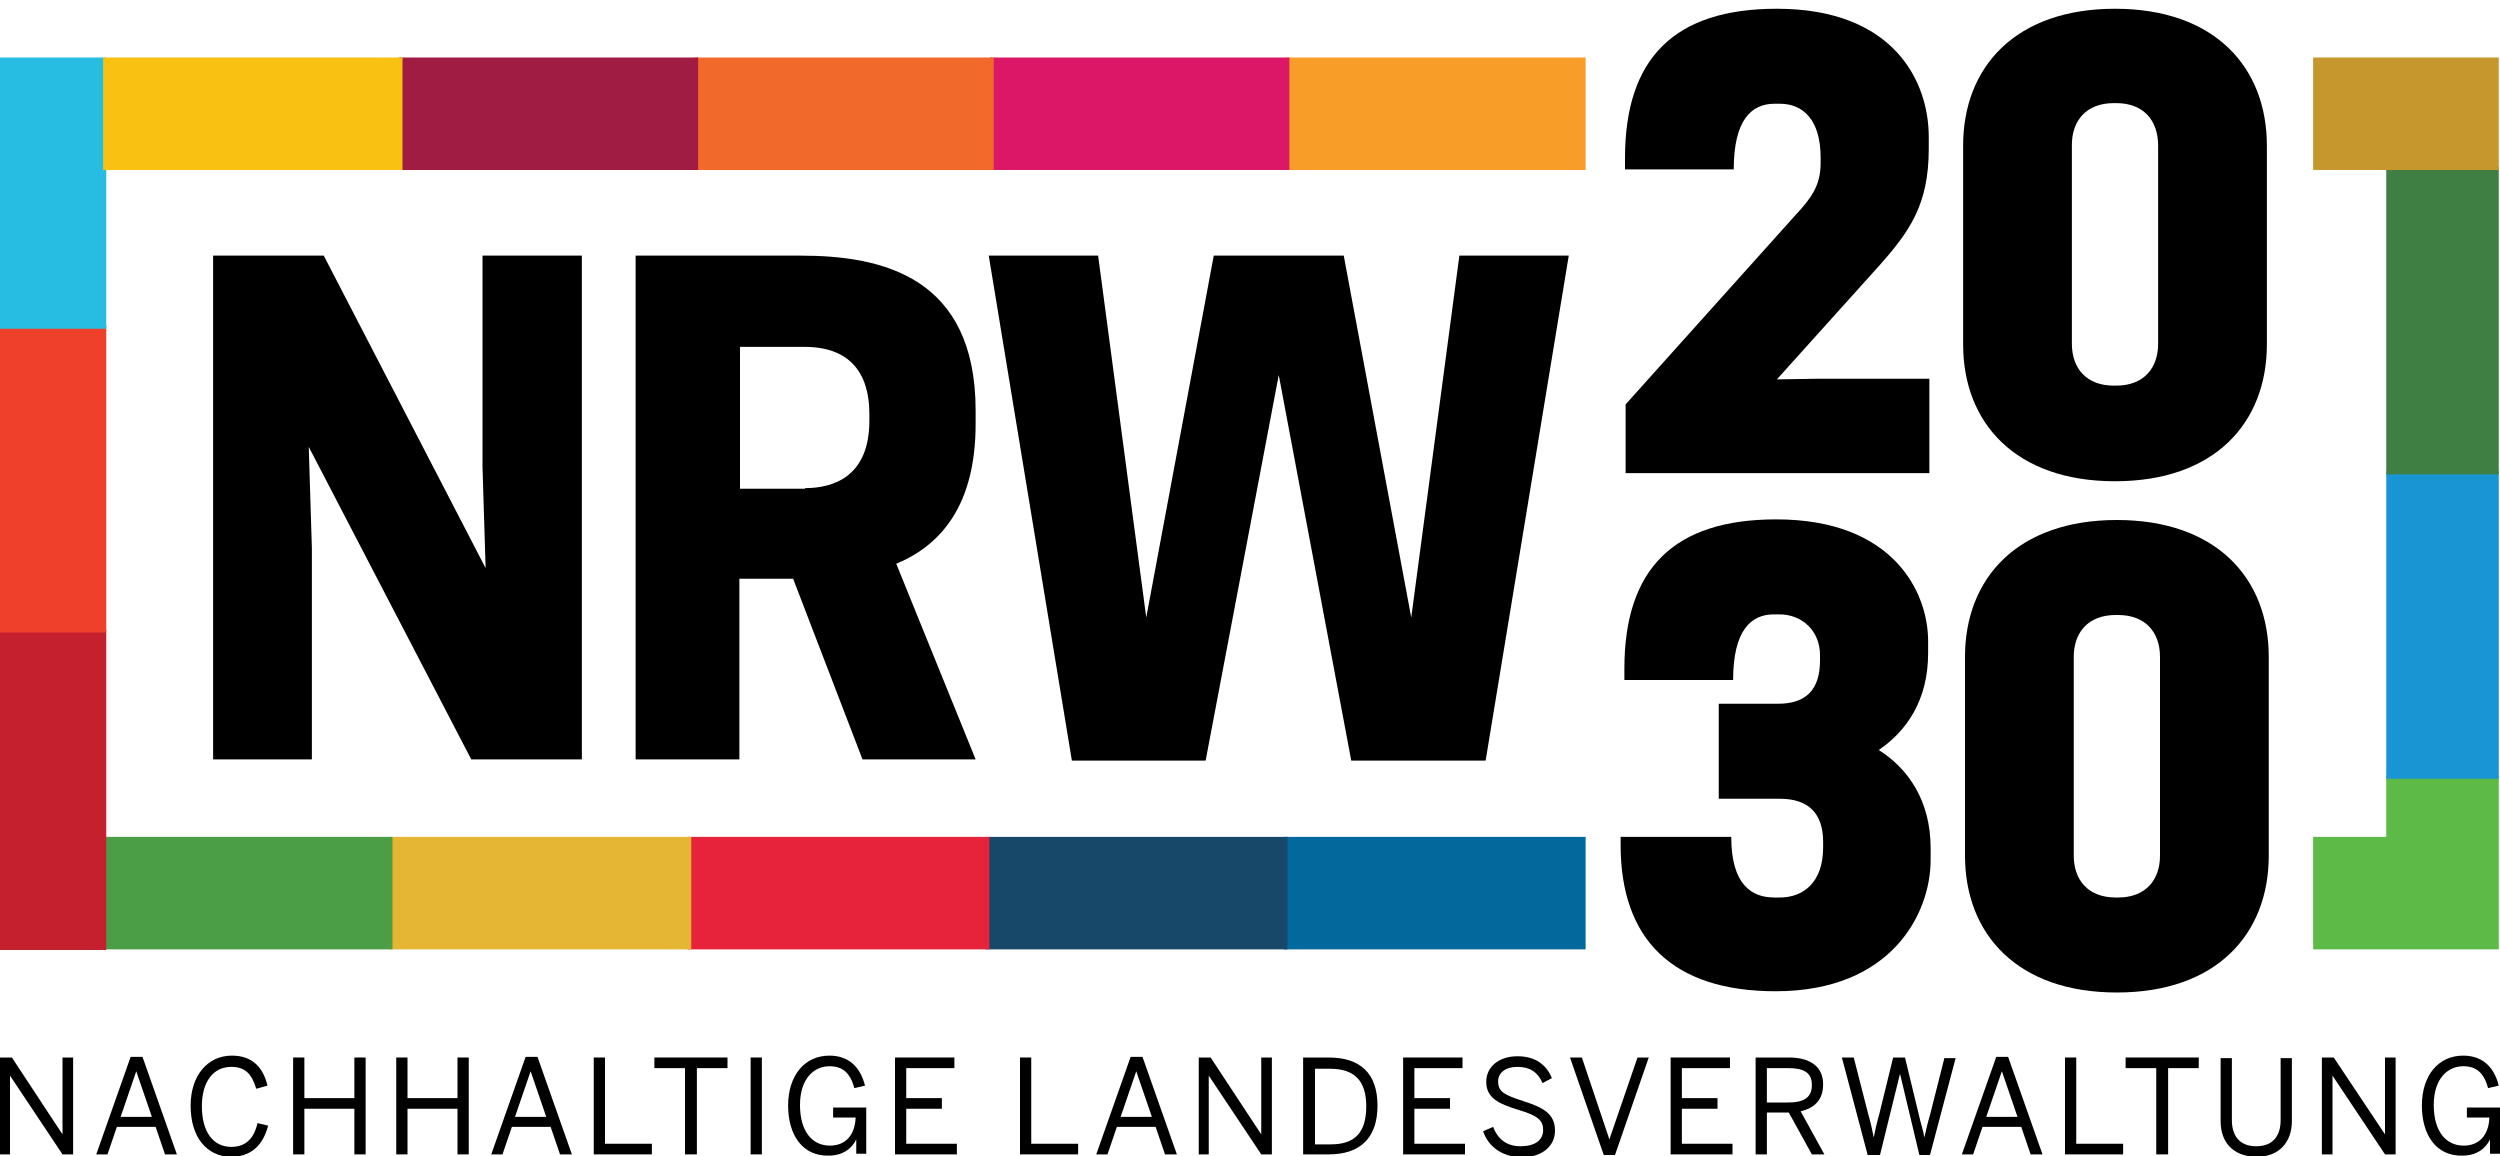
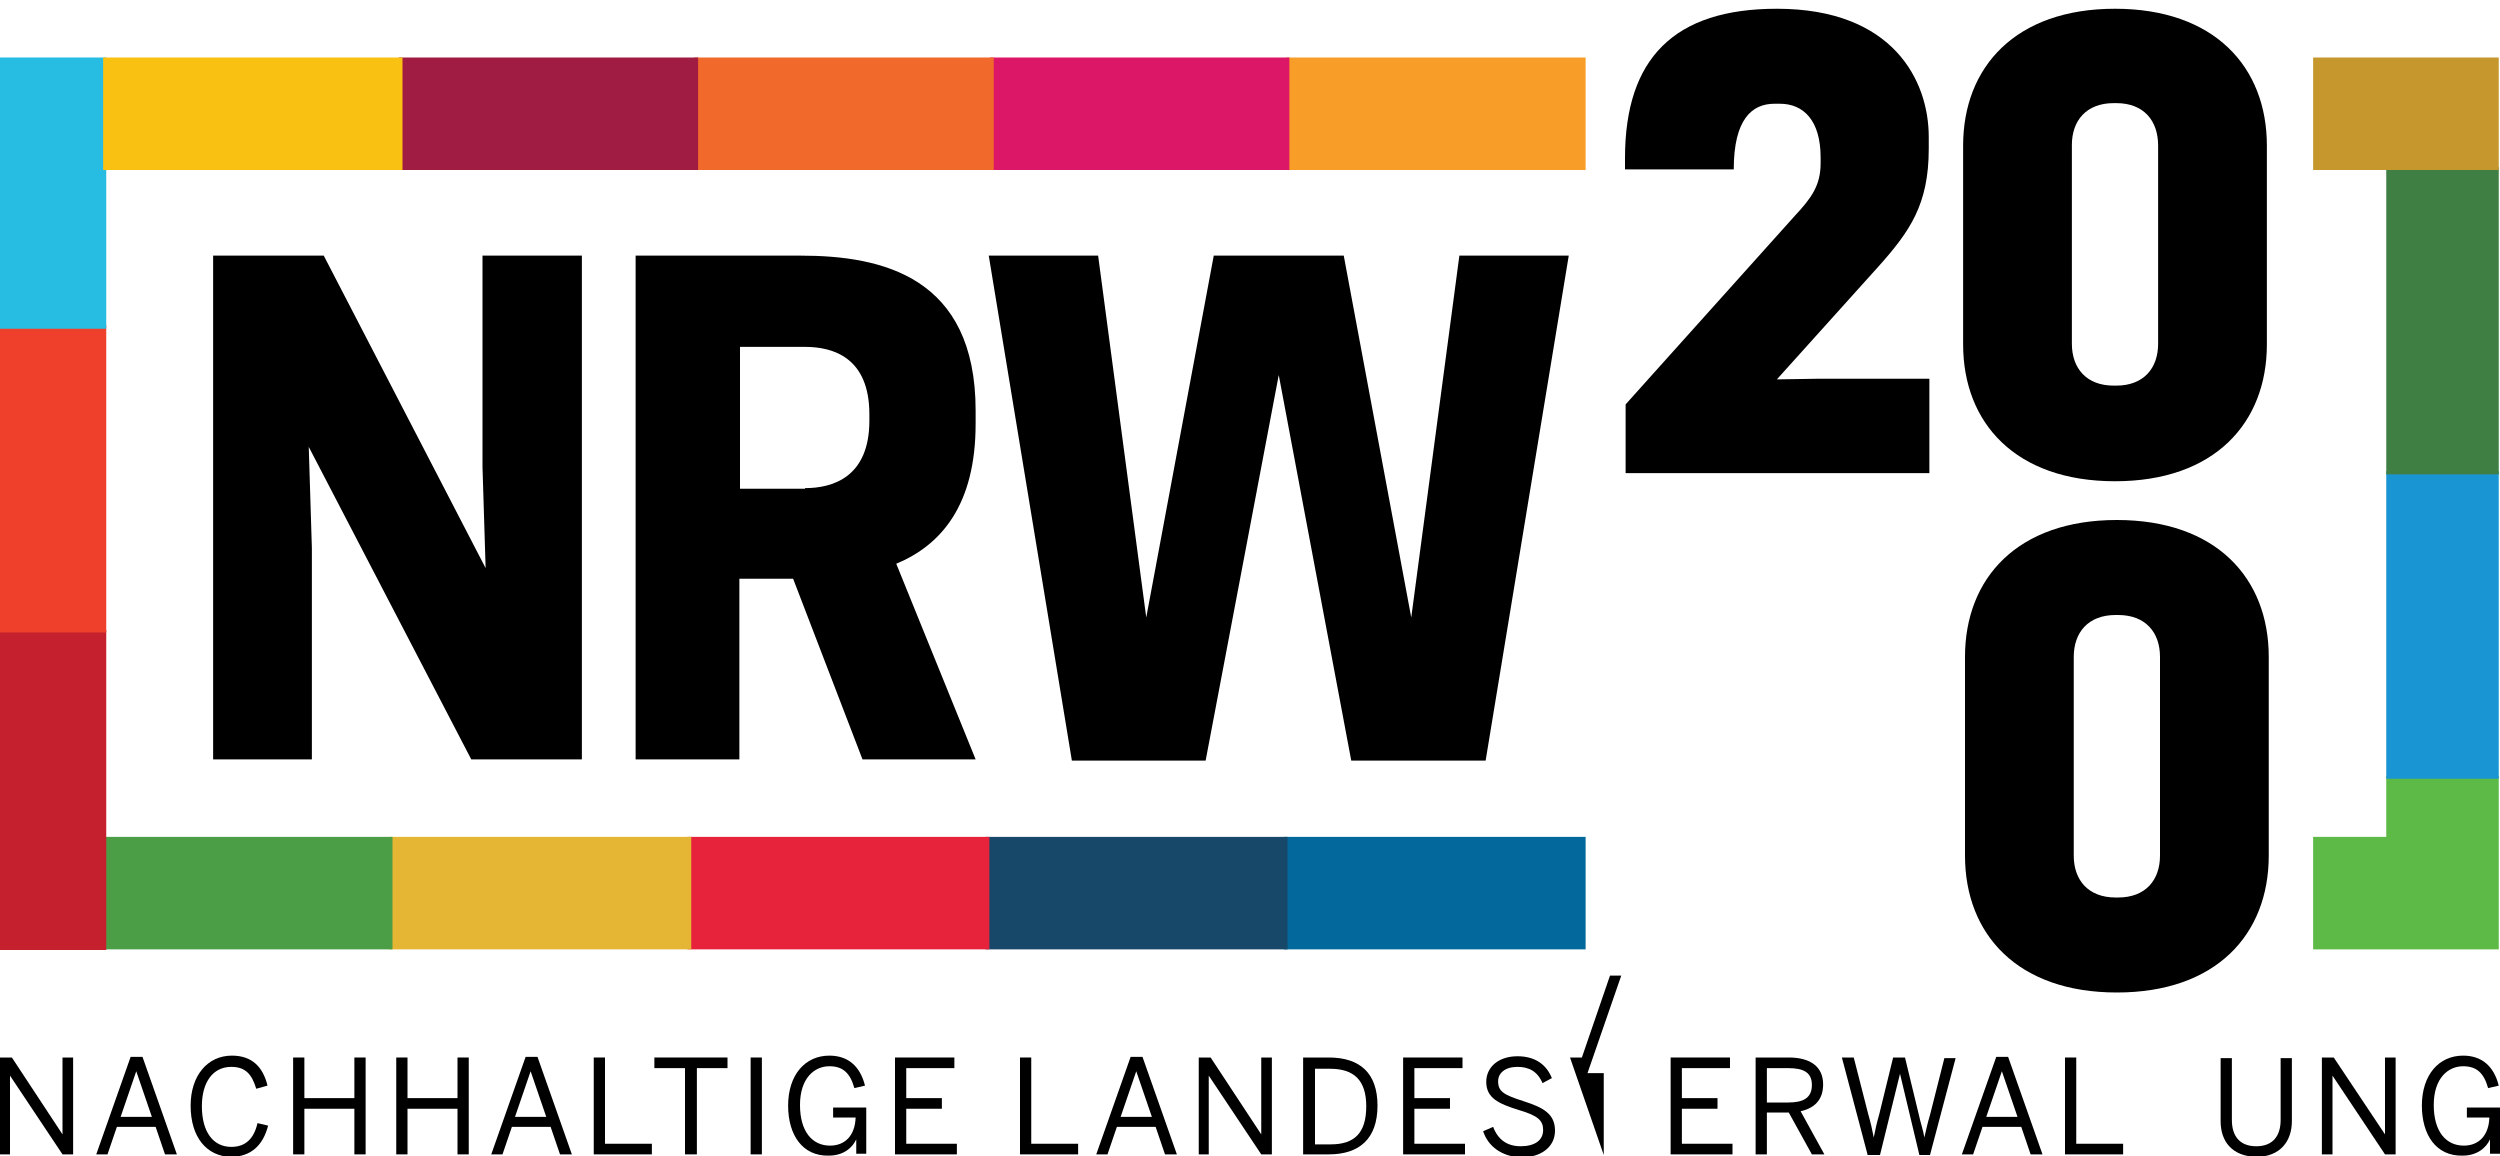
<svg xmlns="http://www.w3.org/2000/svg" version="1.1" id="Ebene_1" x="0px" y="0px" viewBox="0 0 400 185" style="enable-background:new 0 0 400 185;" xml:space="preserve">
  <style type="text/css">
	.st0{fill:#5EBA47;}
	.st1{fill:#03699C;}
	.st2{fill:#17486A;}
	.st3{fill:#E7223B;}
	.st4{fill:#E4B633;}
	.st5{fill:#4B9E46;}
	.st6{fill:#C4202E;}
	.st7{fill:#1995D3;}
	.st8{fill:#EE402B;}
	.st9{fill:#407F44;}
	.st10{fill:#27BCE1;}
	.st11{fill:#F89D28;}
	.st12{fill:#DC1768;}
	.st13{fill:#F16A2B;}
	.st14{fill:#A11C43;}
	.st15{fill:#C6972D;}
	.st16{fill:#F9C213;}
</style>
  <g>
    <g>
      <polygon class="st0" points="381.8,124.1 381.8,133.9 370.1,133.9 370.1,151.9 399.8,151.9 399.8,124.1   " />
      <rect x="205.4" y="133.9" class="st1" width="48.3" height="18" />
      <rect x="157.7" y="133.9" class="st2" width="48.3" height="18" />
      <rect x="110" y="133.9" class="st3" width="48.3" height="18" />
      <rect x="62.3" y="133.9" class="st4" width="48.3" height="18" />
      <rect x="16.5" y="133.9" class="st5" width="46.3" height="18" />
      <rect x="-0.2" y="100.8" class="st6" width="17.2" height="51.2" />
      <rect x="381.8" y="75.4" class="st7" width="18" height="49.2" />
      <rect x="-0.2" y="52" class="st8" width="17.2" height="49.2" />
      <rect x="381.8" y="26.7" class="st9" width="18" height="49.2" />
      <rect x="-0.2" y="9.2" class="st10" width="17.2" height="43.4" />
      <rect x="205.8" y="9.2" class="st11" width="47.9" height="18" />
      <rect x="158.4" y="9.2" class="st12" width="47.9" height="18" />
      <rect x="111.1" y="9.2" class="st13" width="47.9" height="18" />
      <rect x="63.8" y="9.2" class="st14" width="47.9" height="18" />
      <rect x="370.1" y="9.2" class="st15" width="29.7" height="18" />
      <rect x="16.5" y="9.2" class="st16" width="47.9" height="18" />
    </g>
    <g>
      <g>
        <path d="M308.7,60.5v15.2h-48.6V64.7l27.1-30.2c2.6-2.8,4.1-4.8,4.1-8.4v-0.9c0-6-2.8-8.6-6.5-8.6h-0.9c-3.6,0-6.5,2.5-6.5,10.5     h-17.4v-1.8c0-16,7.9-23.9,24.3-23.9c18.6,0,24.3,11.5,24.3,20.5v1.9c0,8.9-3,13.2-8.1,18.9l-16.2,18l6.5-0.1H308.7z" />
        <path d="M338.4,77c-15.9,0-24.3-9.3-24.3-21.9V23.3c0-12.6,8.4-21.9,24.3-21.9c15.9,0,24.3,9.3,24.3,21.9v31.8     C362.7,67.7,354.3,77,338.4,77z M338.6,16.5h-0.4c-4.4,0-6.7,2.8-6.7,6.7v31.8c0,3.9,2.3,6.7,6.7,6.7h0.4c4.4,0,6.7-2.8,6.7-6.7     V23.3C345.3,19.3,343,16.5,338.6,16.5z" />
-         <path d="M283.9,143.6h0.9c3.6,0,6.9-2.3,6.9-8v-0.9c0-4.6-2.4-6.9-6.9-6.9H275v-15.2h9.5c4.5,0,6.7-2.3,6.7-6.9v-0.9     c0-3.8-2.8-6.5-6.5-6.5h-0.9c-3.6,0-6.5,2.5-6.5,10.5h-17.4v-1.8c0-16,7.9-23.9,24.3-23.9c18.6,0,24.3,11.5,24.3,19.5v1.9     c0,7.6-3.5,12.5-7.9,15.5c4.6,2.9,8.3,8,8.3,15.7v1.9c0,8.5-6.2,21-24.8,21c-16.5,0-24.8-8.3-24.8-23.4v-1.3H277     C277,141.6,280.3,143.6,283.9,143.6z" />
        <path d="M338.7,158.8c-15.9,0-24.3-9.3-24.3-21.9v-31.8c0-12.6,8.4-21.9,24.3-21.9c15.9,0,24.3,9.3,24.3,21.9v31.8     C363,149.5,354.6,158.8,338.7,158.8z M338.9,98.4h-0.4c-4.4,0-6.7,2.8-6.7,6.7v31.8c0,3.9,2.3,6.7,6.7,6.7h0.4     c4.4,0,6.7-2.8,6.7-6.7v-31.8C345.6,101.2,343.3,98.4,338.9,98.4z" />
      </g>
    </g>
    <g>
      <path d="M93.1,121.5H75.4l-26-50l0.5,16.2v33.8H34.1V40.9h17.7l25.9,50l-0.5-16.2V40.9h15.9V121.5z" />
      <path d="M118.4,121.5h-16.7V40.9h26.4c13.1,0,28,3.4,28,24.8v2.1c0,13-5.5,19.4-12.7,22.4l12.7,31.3H138l-11.1-28.9h-8.6V121.5z     M128.8,78.1c4.5,0,10.3-1.8,10.3-10.8v-1c0-9.1-5.8-10.8-10.3-10.8h-10.4v22.7H128.8z" />
      <path d="M204.6,60l-11.7,61.7h-21.4l-13.3-80.8h17.5l7.7,57.9l10.8-57.9H215l10.8,57.9l7.7-57.9h17.5l-13.3,80.8h-21.5L204.6,60z" />
    </g>
  </g>
  <g>
    <path d="M0,184.7v-15.5h1.9l8.1,12.3h0v-12.3h1.7v15.5h-1.7l-8.4-12.6h0v12.6H0z" />
    <path d="M15.4,184.7l5.5-15.6h1.9l5.5,15.6h-1.9l-1.5-4.4h-6.2l-1.5,4.4H15.4z M19.3,178.7h5l-2.5-7.3h0L19.3,178.7z" />
    <path d="M30.5,176.9c0-4.8,2.7-8,6.6-8c3.3,0,5,1.9,5.7,4.8l-1.8,0.5c-0.7-2.3-1.7-3.5-4-3.5c-2.9,0-4.7,2.4-4.7,6.3   c0,4.1,1.8,6.5,4.7,6.5c2.2,0,3.6-1.2,4.2-3.8l1.7,0.4c-0.8,3.1-2.7,5-6,5C33.1,185,30.5,182,30.5,176.9z" />
    <path d="M46.9,184.7v-15.5h1.8v6.5h8v-6.5h1.8v15.5h-1.8v-7.3h-8v7.3H46.9z" />
    <path d="M63.4,184.7v-15.5h1.8v6.5h8v-6.5H75v15.5h-1.8v-7.3h-8v7.3H63.4z" />
    <path d="M78.6,184.7l5.5-15.6H86l5.5,15.6h-1.9l-1.5-4.4h-6.2l-1.5,4.4H78.6z M82.4,178.7h5l-2.5-7.3h0L82.4,178.7z" />
    <path d="M95,184.7v-15.5h1.8V183h7.5v1.7H95z" />
    <path d="M109.6,184.7v-13.8h-4.9v-1.7h11.7v1.7h-4.9v13.8H109.6z" />
    <path d="M120.1,184.7v-15.5h1.8v15.5H120.1z" />
    <path d="M126.1,176.9c0-4.9,2.7-8,6.6-8c2.9,0,4.9,1.6,5.7,4.8l-1.7,0.4c-0.7-2.5-1.9-3.5-4-3.5c-2.4,0-4.7,1.9-4.7,6.2   c0,4.3,2,6.5,4.8,6.5c2.4,0,4-1.6,4.1-4.5h-3.6v-1.6h5.3v7.4H137v-2.3h0c-0.6,1.3-2,2.6-4.4,2.6C128.4,185,126.1,181.6,126.1,176.9   z" />
    <path d="M143.2,184.7v-15.5h9.5v1.7h-7.7v4.8h5.7v1.7h-5.7v5.6h8.1v1.7H143.2z" />
    <path d="M163.2,184.7v-15.5h1.8V183h7.5v1.7H163.2z" />
    <path d="M175.4,184.7l5.5-15.6h1.9l5.5,15.6h-1.9l-1.5-4.4h-6.2l-1.5,4.4H175.4z M179.3,178.7h5l-2.5-7.3h0L179.3,178.7z" />
    <path d="M191.8,184.7v-15.5h1.9l8.1,12.3h0v-12.3h1.7v15.5h-1.7l-8.4-12.6h0v12.6H191.8z" />
    <path d="M208.5,184.7v-15.5h4.1c5,0,7.8,2.5,7.8,7.7c0,5.3-2.9,7.8-7.8,7.8H208.5z M210.4,183.1h2.5c3.8,0,5.7-1.8,5.7-6.1   c0-4.2-2-6-5.8-6h-2.4V183.1z" />
    <path d="M224.5,184.7v-15.5h9.5v1.7h-7.7v4.8h5.7v1.7h-5.7v5.6h8.1v1.7H224.5z" />
    <path d="M237.3,181l1.6-0.7c0.8,2.1,2.3,3.1,4.4,3.1c2.2,0,3.6-0.9,3.6-2.6c0-1.5-0.8-2.3-3.9-3.2c-3.2-1-5.2-1.9-5.2-4.5   c0-2.4,2-4.1,5-4.1s4.7,1.5,5.5,3.5l-1.5,0.8c-0.8-1.9-2.2-2.6-4-2.6c-2,0-3.1,1-3.1,2.3c0,1.7,1,2.2,4.1,3.2c3.1,1,5,2,5,4.7   c0,2.6-2.2,4.3-5.5,4.3C240.2,185,238.1,183.4,237.3,181z" />
-     <path d="M256.6,184.8l-5.4-15.6h1.9l4.4,13.1h0l4.5-13.1h1.8l-5.4,15.6H256.6z" />
+     <path d="M256.6,184.8l-5.4-15.6h1.9h0l4.5-13.1h1.8l-5.4,15.6H256.6z" />
    <path d="M267.3,184.7v-15.5h9.5v1.7h-7.7v4.8h5.7v1.7h-5.7v5.6h8.1v1.7H267.3z" />
    <path d="M280.9,184.7v-15.5h5.3c3.5,0,5.5,1.5,5.5,4.3c0,2.5-1.4,3.8-3.6,4.3l3.8,6.9h-2l-3.7-6.7h-3.5v6.7H280.9z M282.7,176.4   h3.4c2.4,0,3.8-0.7,3.8-2.8c0-2-1.3-2.7-3.8-2.7h-3.4V176.4z" />
    <path d="M298.8,184.7l-4.1-15.5h1.9l2.3,9c0.4,1.4,0.7,2.7,0.9,3.8h0c0.2-1.1,0.5-2.4,0.9-3.8l2.2-9h1.9l2.2,9.1   c0.3,1.4,0.7,2.5,0.9,3.7h0c0.3-1.3,0.5-2.3,0.9-3.6l2.3-9.1h1.8l-4.1,15.5h-1.7l-3.1-13h0l-3.2,13H298.8z" />
    <path d="M313.9,184.7l5.5-15.6h1.9l5.5,15.6h-1.9l-1.5-4.4h-6.2l-1.5,4.4H313.9z M317.8,178.7h5l-2.5-7.3h0L317.8,178.7z" />
    <path d="M330.4,184.7v-15.5h1.8V183h7.5v1.7H330.4z" />
-     <path d="M345,184.7v-13.8h-4.9v-1.7h11.7v1.7h-4.9v13.8H345z" />
    <path d="M355.3,179.4v-10.1h1.8v9.9c0,2.5,1.2,4.2,3.9,4.2c2.7,0,3.9-1.7,3.9-4.2v-9.9h1.8v10.1c0,3.2-1.9,5.7-5.7,5.7   C357.1,185,355.3,182.6,355.3,179.4z" />
    <path d="M371.5,184.7v-15.5h1.9l8.2,12.3h0v-12.3h1.7v15.5h-1.7l-8.4-12.6h0v12.6H371.5z" />
    <path d="M387.5,176.9c0-4.9,2.7-8,6.6-8c2.9,0,4.9,1.6,5.7,4.8l-1.7,0.4c-0.7-2.5-1.9-3.5-4-3.5c-2.4,0-4.7,1.9-4.7,6.2   c0,4.3,2,6.5,4.8,6.5c2.4,0,4-1.6,4.1-4.5h-3.6v-1.6h5.3v7.4h-1.6v-2.3h0c-0.6,1.3-2,2.6-4.4,2.6   C389.8,185,387.5,181.6,387.5,176.9z" />
  </g>
</svg>